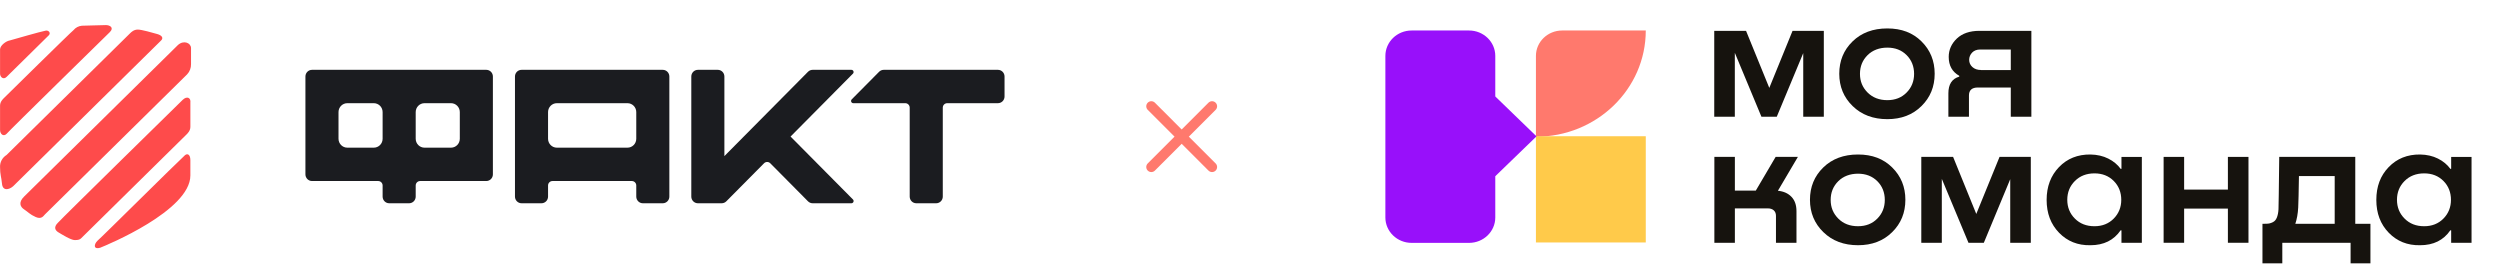
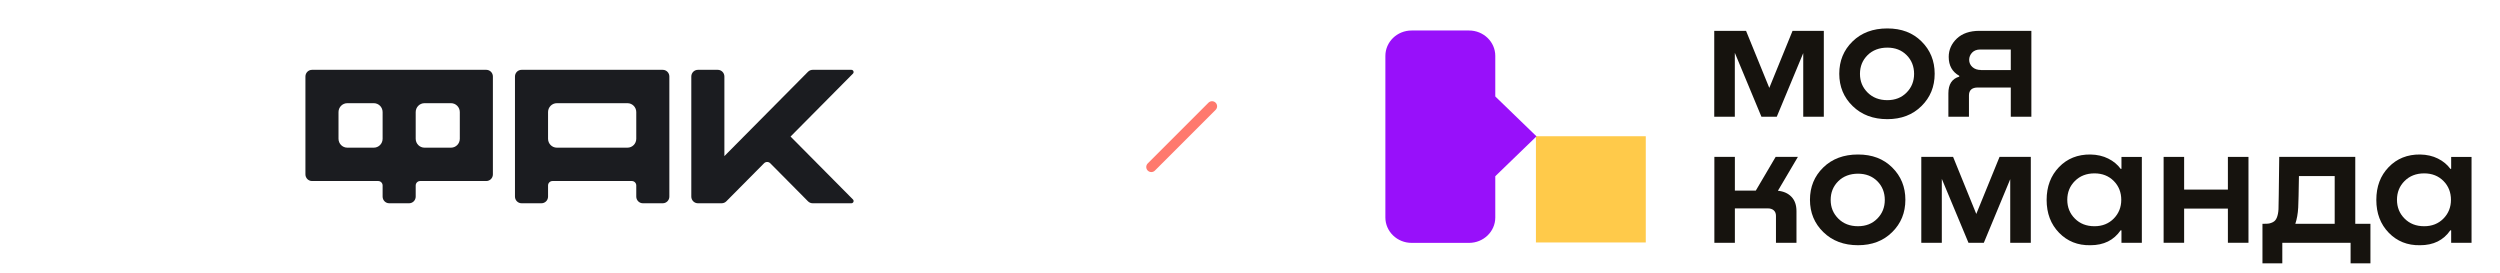
<svg xmlns="http://www.w3.org/2000/svg" width="494" height="54" viewBox="0 0 494 54" fill="none">
-   <path d="M197.189 13.798H174.632C174.284 13.798 173.952 13.939 173.708 14.185L168.3 19.639C168.025 19.915 168.222 20.39 168.609 20.39H178.886C179.365 20.39 179.757 20.785 179.757 21.269V38.847C179.757 39.576 180.341 40.165 181.065 40.165H184.987C185.71 40.165 186.294 39.576 186.294 38.847V21.269C186.294 20.785 186.686 20.39 187.166 20.39H197.189C197.913 20.39 198.497 19.801 198.497 19.072V15.117C198.497 14.387 197.913 13.798 197.189 13.798Z" fill="#1B1C20" />
  <path d="M168.236 13.798H160.584C160.235 13.798 159.904 13.939 159.66 14.185L143.139 30.845V15.117C143.139 14.387 142.555 13.798 141.831 13.798H137.909C137.186 13.798 136.602 14.387 136.602 15.117V38.847C136.602 39.576 137.186 40.165 137.909 40.165H142.598C142.947 40.165 143.278 40.025 143.522 39.779L150.974 32.264C151.314 31.921 151.868 31.921 152.208 32.264L159.66 39.779C159.904 40.025 160.239 40.165 160.584 40.165H168.236C168.624 40.165 168.82 39.691 168.546 39.414L156.213 26.982L168.541 14.55C168.816 14.273 168.624 13.798 168.236 13.798Z" fill="#1B1C20" />
  <path d="M61.659 35.771H74.733C75.212 35.771 75.605 36.166 75.605 36.65V38.847C75.605 39.576 76.189 40.165 76.912 40.165H80.834C81.558 40.165 82.142 39.576 82.142 38.847V36.65C82.142 36.166 82.534 35.771 83.013 35.771H96.087C96.811 35.771 97.395 35.182 97.395 34.452V15.117C97.395 14.387 96.811 13.798 96.087 13.798H61.659C60.935 13.798 60.352 14.387 60.352 15.117V34.452C60.352 35.182 60.935 35.771 61.659 35.771ZM83.885 20.39H89.115C90.078 20.39 90.858 21.177 90.858 22.148V27.421C90.858 28.392 90.078 29.179 89.115 29.179H83.885C82.922 29.179 82.142 28.392 82.142 27.421V22.148C82.142 21.177 82.922 20.39 83.885 20.39ZM68.632 20.39H73.861C74.825 20.39 75.605 21.177 75.605 22.148V27.421C75.605 28.392 74.825 29.179 73.861 29.179H68.632C67.669 29.179 66.889 28.392 66.889 27.421V22.148C66.889 21.177 67.669 20.39 68.632 20.39Z" fill="#1B1C20" />
  <path d="M101.758 38.847C101.758 39.576 102.342 40.165 103.065 40.165H106.987C107.711 40.165 108.295 39.576 108.295 38.847V36.65C108.295 36.166 108.687 35.771 109.166 35.771H124.855C125.335 35.771 125.727 36.166 125.727 36.65V38.847C125.727 39.576 126.311 40.165 127.034 40.165H130.957C131.68 40.165 132.264 39.576 132.264 38.847V15.117C132.264 14.387 131.68 13.798 130.957 13.798H103.065C102.342 13.798 101.758 14.387 101.758 15.117V38.847ZM110.038 20.39H123.984C124.947 20.39 125.727 21.177 125.727 22.148V27.421C125.727 28.392 124.947 29.179 123.984 29.179H110.038C109.075 29.179 108.295 28.392 108.295 27.421V22.148C108.295 21.177 109.075 20.39 110.038 20.39Z" fill="#1B1C20" />
-   <path fill-rule="evenodd" clip-rule="evenodd" d="M1.295 15.199L9.637 6.98C10.15 6.474 9.509 5.842 8.867 6.095C8.097 6.221 2.834 7.738 1.936 7.991C1.166 8.118 0.011 9.003 0.011 9.762V14.568C0.011 15.199 0.653 15.831 1.295 15.199ZM1.295 26.452C1.808 25.82 20.804 7.233 21.702 6.348C22.601 5.462 21.702 4.957 20.932 4.957C20.162 4.957 16.825 5.083 16.183 5.083C15.859 5.11 15.543 5.203 15.256 5.355C14.969 5.508 14.717 5.716 14.515 5.968C14.13 6.221 1.039 19.119 0.781 19.372C0.523 19.626 0.011 20.129 0.011 20.889V25.694C0.011 26.452 0.653 27.085 1.295 26.452V26.452ZM31.072 6.727C30.174 6.474 27.992 5.842 27.222 5.842C26.452 5.842 25.938 6.347 25.682 6.6L1.295 30.625C0.882 30.876 0.546 31.231 0.32 31.654C0.094 32.076 -0.012 32.551 0.011 33.028C0.011 34.545 0.268 34.924 0.396 36.315C0.524 37.706 1.68 37.58 2.578 36.821L31.842 7.991C32.356 7.485 31.971 6.98 31.072 6.727ZM36.977 14.693C37.491 14.143 37.767 13.417 37.747 12.67V9.509C37.747 8.497 36.335 7.865 35.18 8.876L4.76 38.844C3.605 39.982 3.99 40.867 4.76 41.373C5.53 41.878 5.915 42.384 7.07 42.89C8.226 43.395 8.61 42.637 8.867 42.384L36.977 14.693ZM36.078 19.751C35.436 20.383 12.205 43.144 11.434 44.028C10.536 44.913 10.921 45.545 11.562 45.925C12.204 46.304 14.001 47.442 14.771 47.442C15.541 47.442 15.798 47.316 16.055 47.062L36.849 26.579C37.106 26.326 37.62 25.82 37.62 25.061V20.257C37.747 19.371 36.977 18.866 36.078 19.751ZM36.335 30.878C35.18 31.889 20.034 46.937 19.263 47.569C18.493 48.327 18.493 49.339 19.776 48.96C21.06 48.454 37.617 41.626 37.617 34.671V31.637C37.618 30.498 36.977 30.119 36.335 30.878Z" fill="#FE4B4B" />
  <path d="M227.5 33L239.5 21" stroke="#FF796D" stroke-width="2" stroke-linecap="round" stroke-linejoin="round" />
-   <path d="M239.5 33L227.5 21" stroke="#FF796D" stroke-width="2" stroke-linecap="round" stroke-linejoin="round" />
  <path d="M360.387 6.093V23.061H356.32V10.498L351.092 23.061H348.056L342.801 10.434V23.061H338.734V6.093H345.019L349.613 17.367L354.208 6.093H360.387Z" fill="#16130E" />
  <path d="M372.944 23.545C370.145 23.545 367.861 22.69 366.091 20.966C364.322 19.255 363.438 17.11 363.438 14.569C363.438 12.028 364.309 9.896 366.065 8.185C367.821 6.474 370.105 5.619 372.93 5.619C375.756 5.619 377.961 6.474 379.69 8.185C381.42 9.896 382.291 12.016 382.291 14.569C382.291 17.123 381.42 19.255 379.677 20.966C377.934 22.69 375.69 23.545 372.93 23.545M372.93 19.791C374.488 19.791 375.756 19.294 376.746 18.285C377.736 17.289 378.225 16.05 378.225 14.595C378.225 13.139 377.736 11.875 376.746 10.892C375.756 9.896 374.488 9.411 372.93 9.411C371.373 9.411 370.026 9.909 369.036 10.892C368.032 11.888 367.53 13.114 367.53 14.595C367.53 16.076 368.032 17.276 369.036 18.285C370.039 19.281 371.333 19.791 372.93 19.791Z" fill="#16130E" />
  <path d="M401.398 6.093V23.061H397.331V17.29H390.836C389.661 17.29 389.066 17.814 389.066 18.86V23.061H385V18.452C385 16.652 385.713 15.554 387.152 15.145V14.979C385.766 14.2 385.066 12.962 385.066 11.251C385.066 9.846 385.607 8.633 386.677 7.612C387.746 6.603 389.238 6.093 391.139 6.093H401.385H401.398ZM391.443 13.843H397.331V9.783H391.298C390.611 9.783 390.083 9.987 389.687 10.395C389.304 10.804 389.106 11.289 389.106 11.825C389.106 12.362 389.317 12.872 389.753 13.255C390.189 13.638 390.743 13.83 391.43 13.83" fill="#16130E" />
  <path d="M355.261 31.003L351.314 37.693C352.449 37.808 353.334 38.204 353.994 38.893C354.654 39.583 354.984 40.527 354.984 41.727V47.971H350.931V42.647C350.931 42.187 350.786 41.83 350.508 41.574C350.231 41.319 349.835 41.178 349.346 41.178H342.811V47.971H338.758V31.003H342.811V37.667H346.944L350.865 31.003H355.274H355.261Z" fill="#16130E" />
  <path d="M367.155 48.455C364.356 48.455 362.071 47.6 360.302 45.876C358.533 44.165 357.648 42.02 357.648 39.479C357.648 36.938 358.52 34.806 360.276 33.095C362.032 31.384 364.316 30.529 367.141 30.529C369.967 30.529 372.172 31.384 373.901 33.095C375.631 34.806 376.502 36.926 376.502 39.479C376.502 42.033 375.631 44.165 373.888 45.876C372.145 47.6 369.901 48.455 367.141 48.455M367.141 44.701C368.699 44.701 369.967 44.203 370.957 43.195C371.947 42.199 372.436 40.96 372.436 39.505C372.436 38.049 371.947 36.785 370.957 35.802C369.967 34.819 368.699 34.321 367.141 34.321C365.583 34.321 364.237 34.819 363.247 35.802C362.243 36.798 361.741 38.024 361.741 39.505C361.741 40.986 362.243 42.186 363.247 43.195C364.25 44.203 365.544 44.701 367.141 44.701Z" fill="#16130E" />
  <path d="M401.288 31.003V47.971H397.221V35.407L392.006 47.971H388.97L383.702 35.344V47.971H379.648V31.003H385.933L390.514 42.276L395.109 31.003H401.288Z" fill="#16130E" />
  <path d="M419.201 33.364V31.015H423.228V47.983H419.201V45.519H419.03C417.683 47.473 415.703 48.456 413.062 48.456C410.567 48.507 408.507 47.677 406.87 45.992C405.233 44.306 404.414 42.148 404.414 39.505C404.414 36.862 405.233 34.705 406.857 33.019C408.481 31.334 410.553 30.504 413.075 30.529C414.396 30.555 415.571 30.823 416.587 31.334C417.617 31.845 418.423 32.521 419.043 33.364H419.215H419.201ZM413.867 44.702C415.425 44.702 416.693 44.191 417.683 43.182C418.673 42.174 419.162 40.935 419.162 39.48C419.162 38.024 418.673 36.76 417.683 35.764C416.693 34.768 415.425 34.258 413.867 34.258C412.309 34.258 411.002 34.756 409.999 35.764C408.996 36.76 408.494 38.011 408.494 39.48C408.494 40.948 408.996 42.199 409.999 43.195C411.002 44.204 412.283 44.702 413.867 44.702Z" fill="#16130E" />
  <path d="M440.232 37.463V31.003H444.299V47.971H440.232V41.217H431.584V47.971H427.531V31.003H431.584V37.463H440.232Z" fill="#16130E" />
  <path d="M465.401 31.003V44.217H468.398V52.031H464.477V47.971H450.984V52.031H447.062V44.217H447.485C447.855 44.217 448.158 44.204 448.37 44.166C448.581 44.128 448.845 44.038 449.162 43.873C449.479 43.719 449.729 43.426 449.901 43.004C450.073 42.583 450.192 42.034 450.231 41.344C450.258 40.961 450.297 37.514 450.376 31.003H465.375H465.401ZM453.571 44.217H461.335V34.795H454.271C454.218 37.999 454.179 40.081 454.126 41.013C454.06 42.238 453.862 43.311 453.558 44.217" fill="#16130E" />
  <path d="M484.35 33.364V31.015H488.377V47.983H484.35V45.519H484.178C482.832 47.473 480.851 48.456 478.211 48.456C475.715 48.507 473.655 47.677 472.018 45.992C470.381 44.306 469.562 42.148 469.562 39.505C469.562 36.862 470.368 34.705 472.005 33.019C473.629 31.334 475.702 30.504 478.224 30.529C479.544 30.555 480.719 30.823 481.736 31.334C482.766 31.845 483.571 32.521 484.191 33.364H484.363H484.35ZM479.016 44.702C480.574 44.702 481.841 44.191 482.832 43.182C483.822 42.174 484.31 40.935 484.31 39.48C484.31 38.024 483.822 36.76 482.832 35.764C481.841 34.768 480.574 34.258 479.016 34.258C477.458 34.258 476.151 34.756 475.147 35.764C474.144 36.76 473.642 38.011 473.642 39.48C473.642 40.948 474.144 42.199 475.147 43.195C476.151 44.204 477.432 44.702 479.016 44.702Z" fill="#16130E" />
-   <path d="M308.689 6.026H325.205C325.205 17.619 315.488 27.016 303.5 27.016V11.044C303.5 8.273 305.824 6.026 308.689 6.026Z" fill="#FF796D" />
  <path d="M325.205 26.921H303.5V47.911H325.205V26.921Z" fill="#FFCA4A" />
  <path d="M295.476 19.07L287.336 26.941L295.476 34.813L303.615 26.941L295.476 19.07Z" fill="#9810FA" />
  <path d="M273.75 42.975V11.044C273.75 8.273 276.074 6.026 278.939 6.026H290.279C293.144 6.026 295.468 8.273 295.468 11.044V42.975C295.468 45.746 293.144 47.993 290.279 47.993H278.939C276.074 47.993 273.75 45.746 273.75 42.975Z" fill="#9810FA" />
</svg>